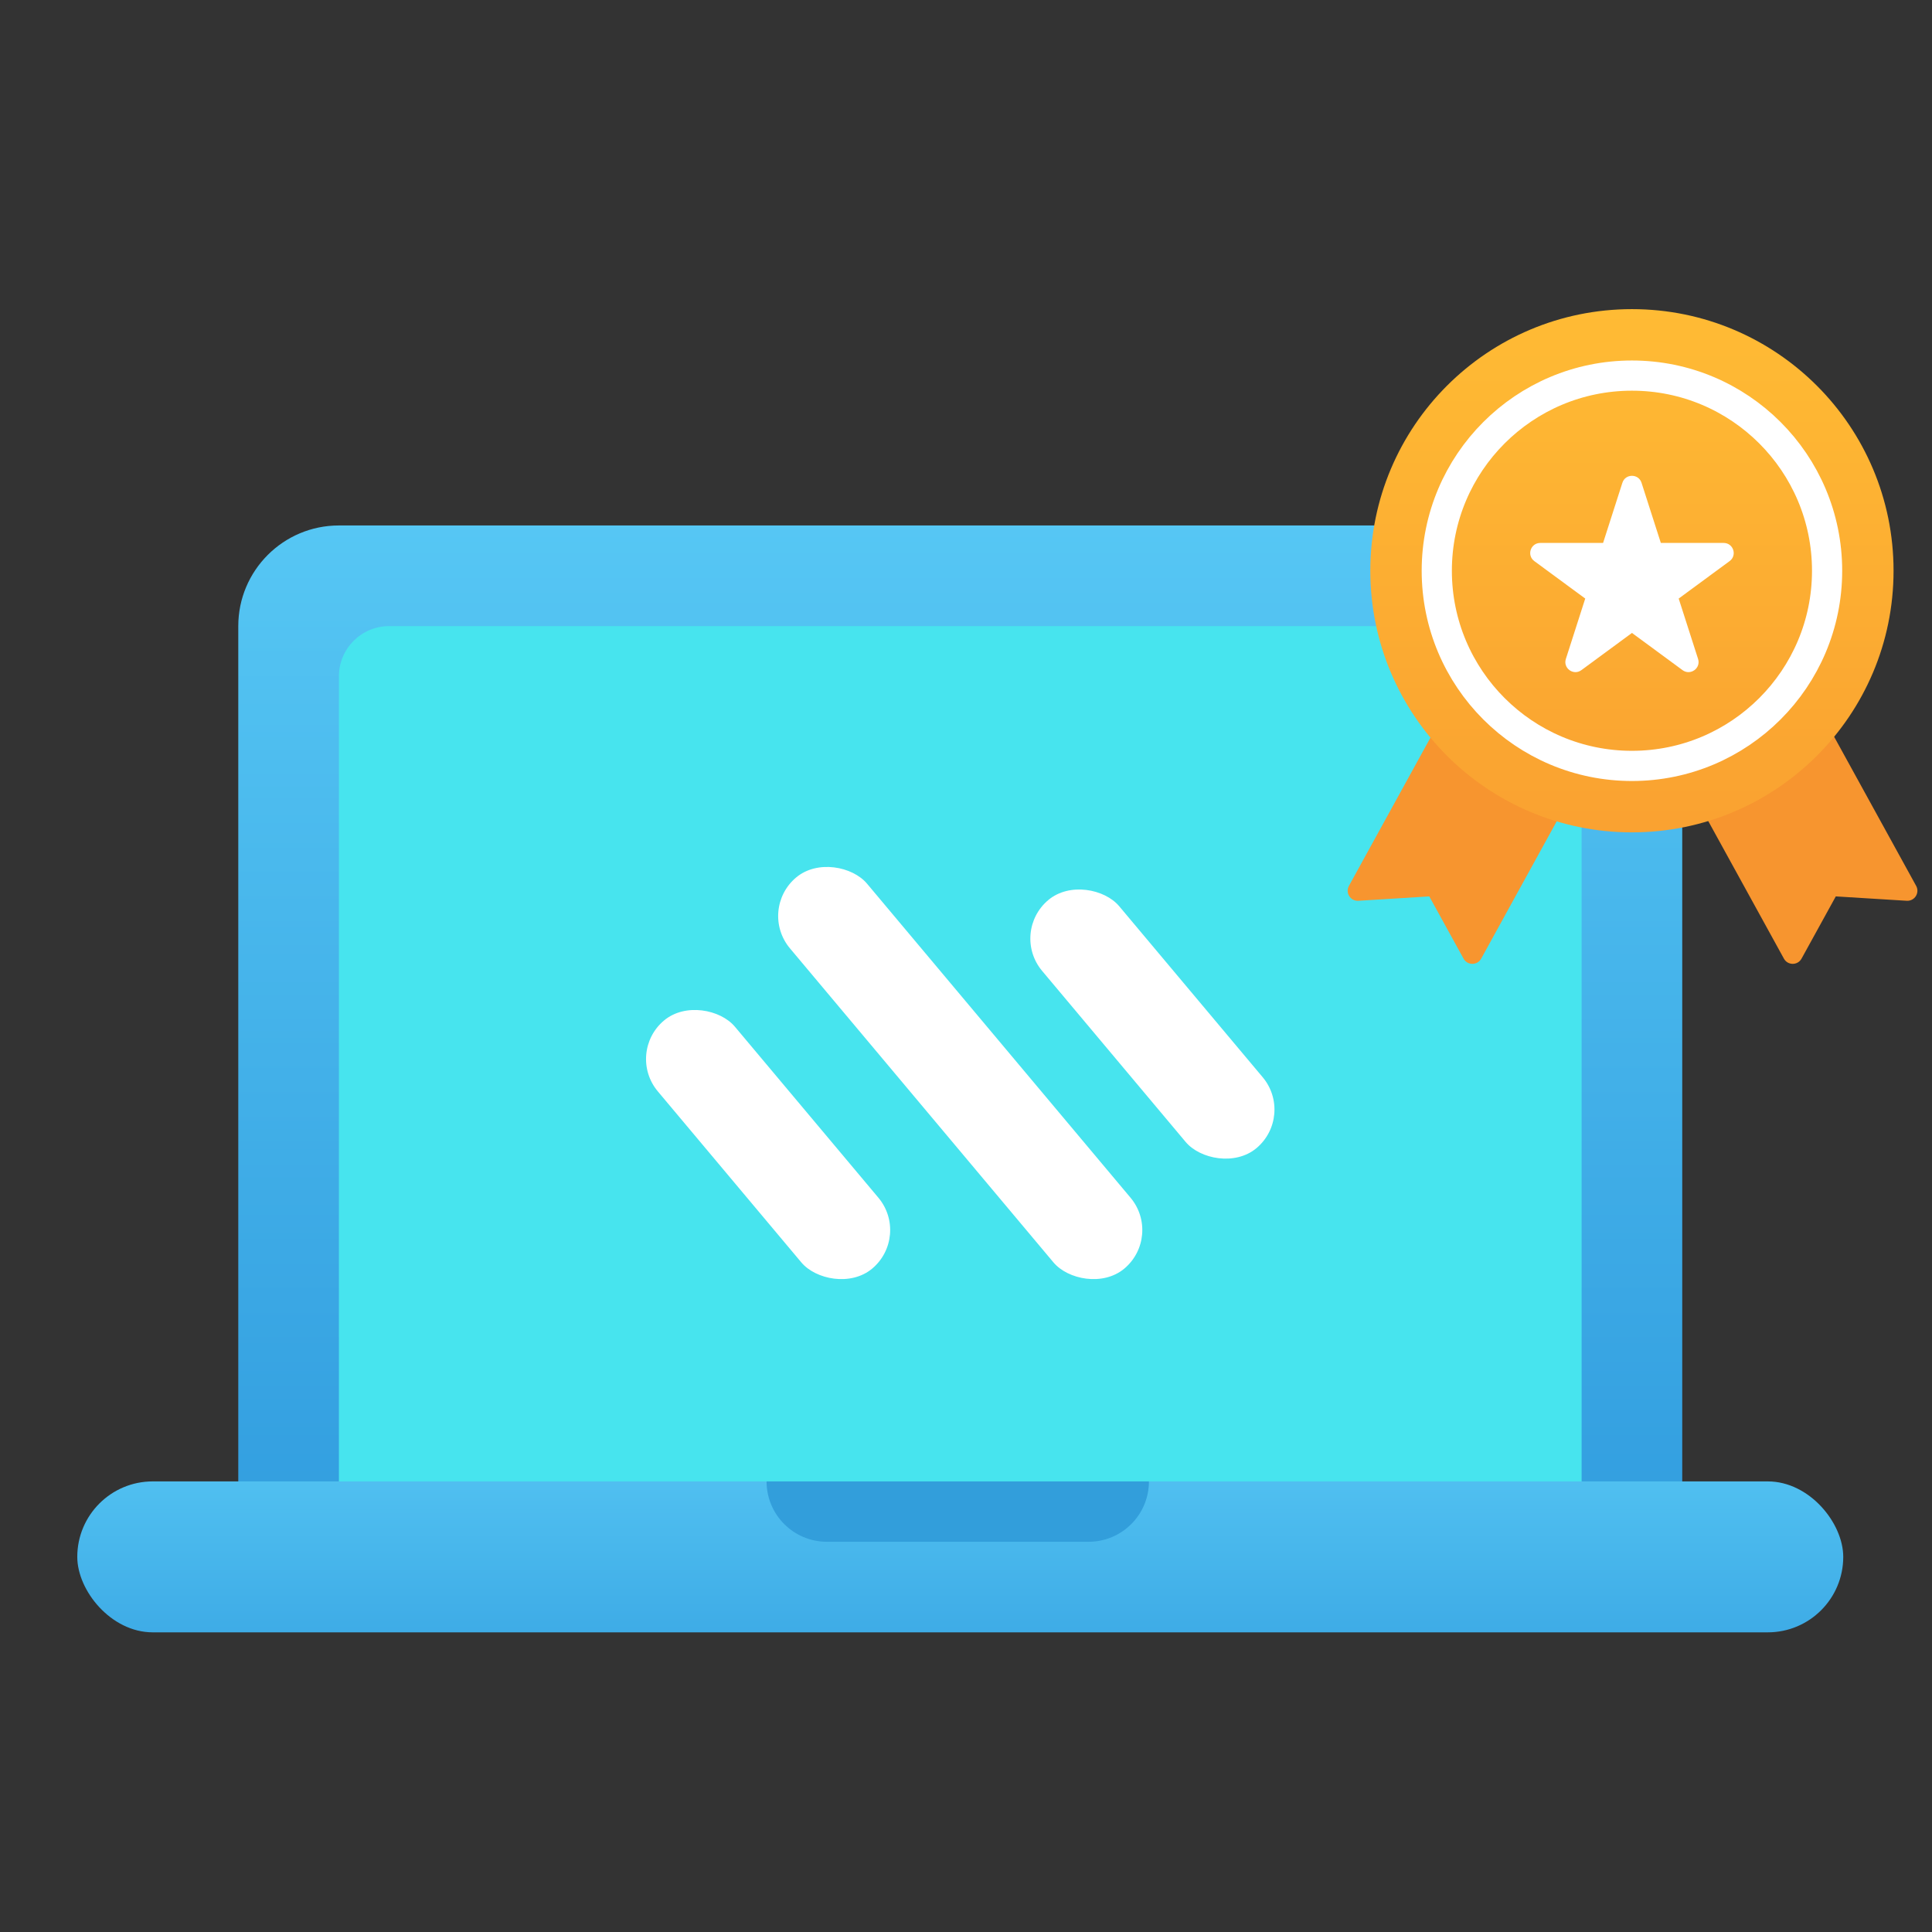
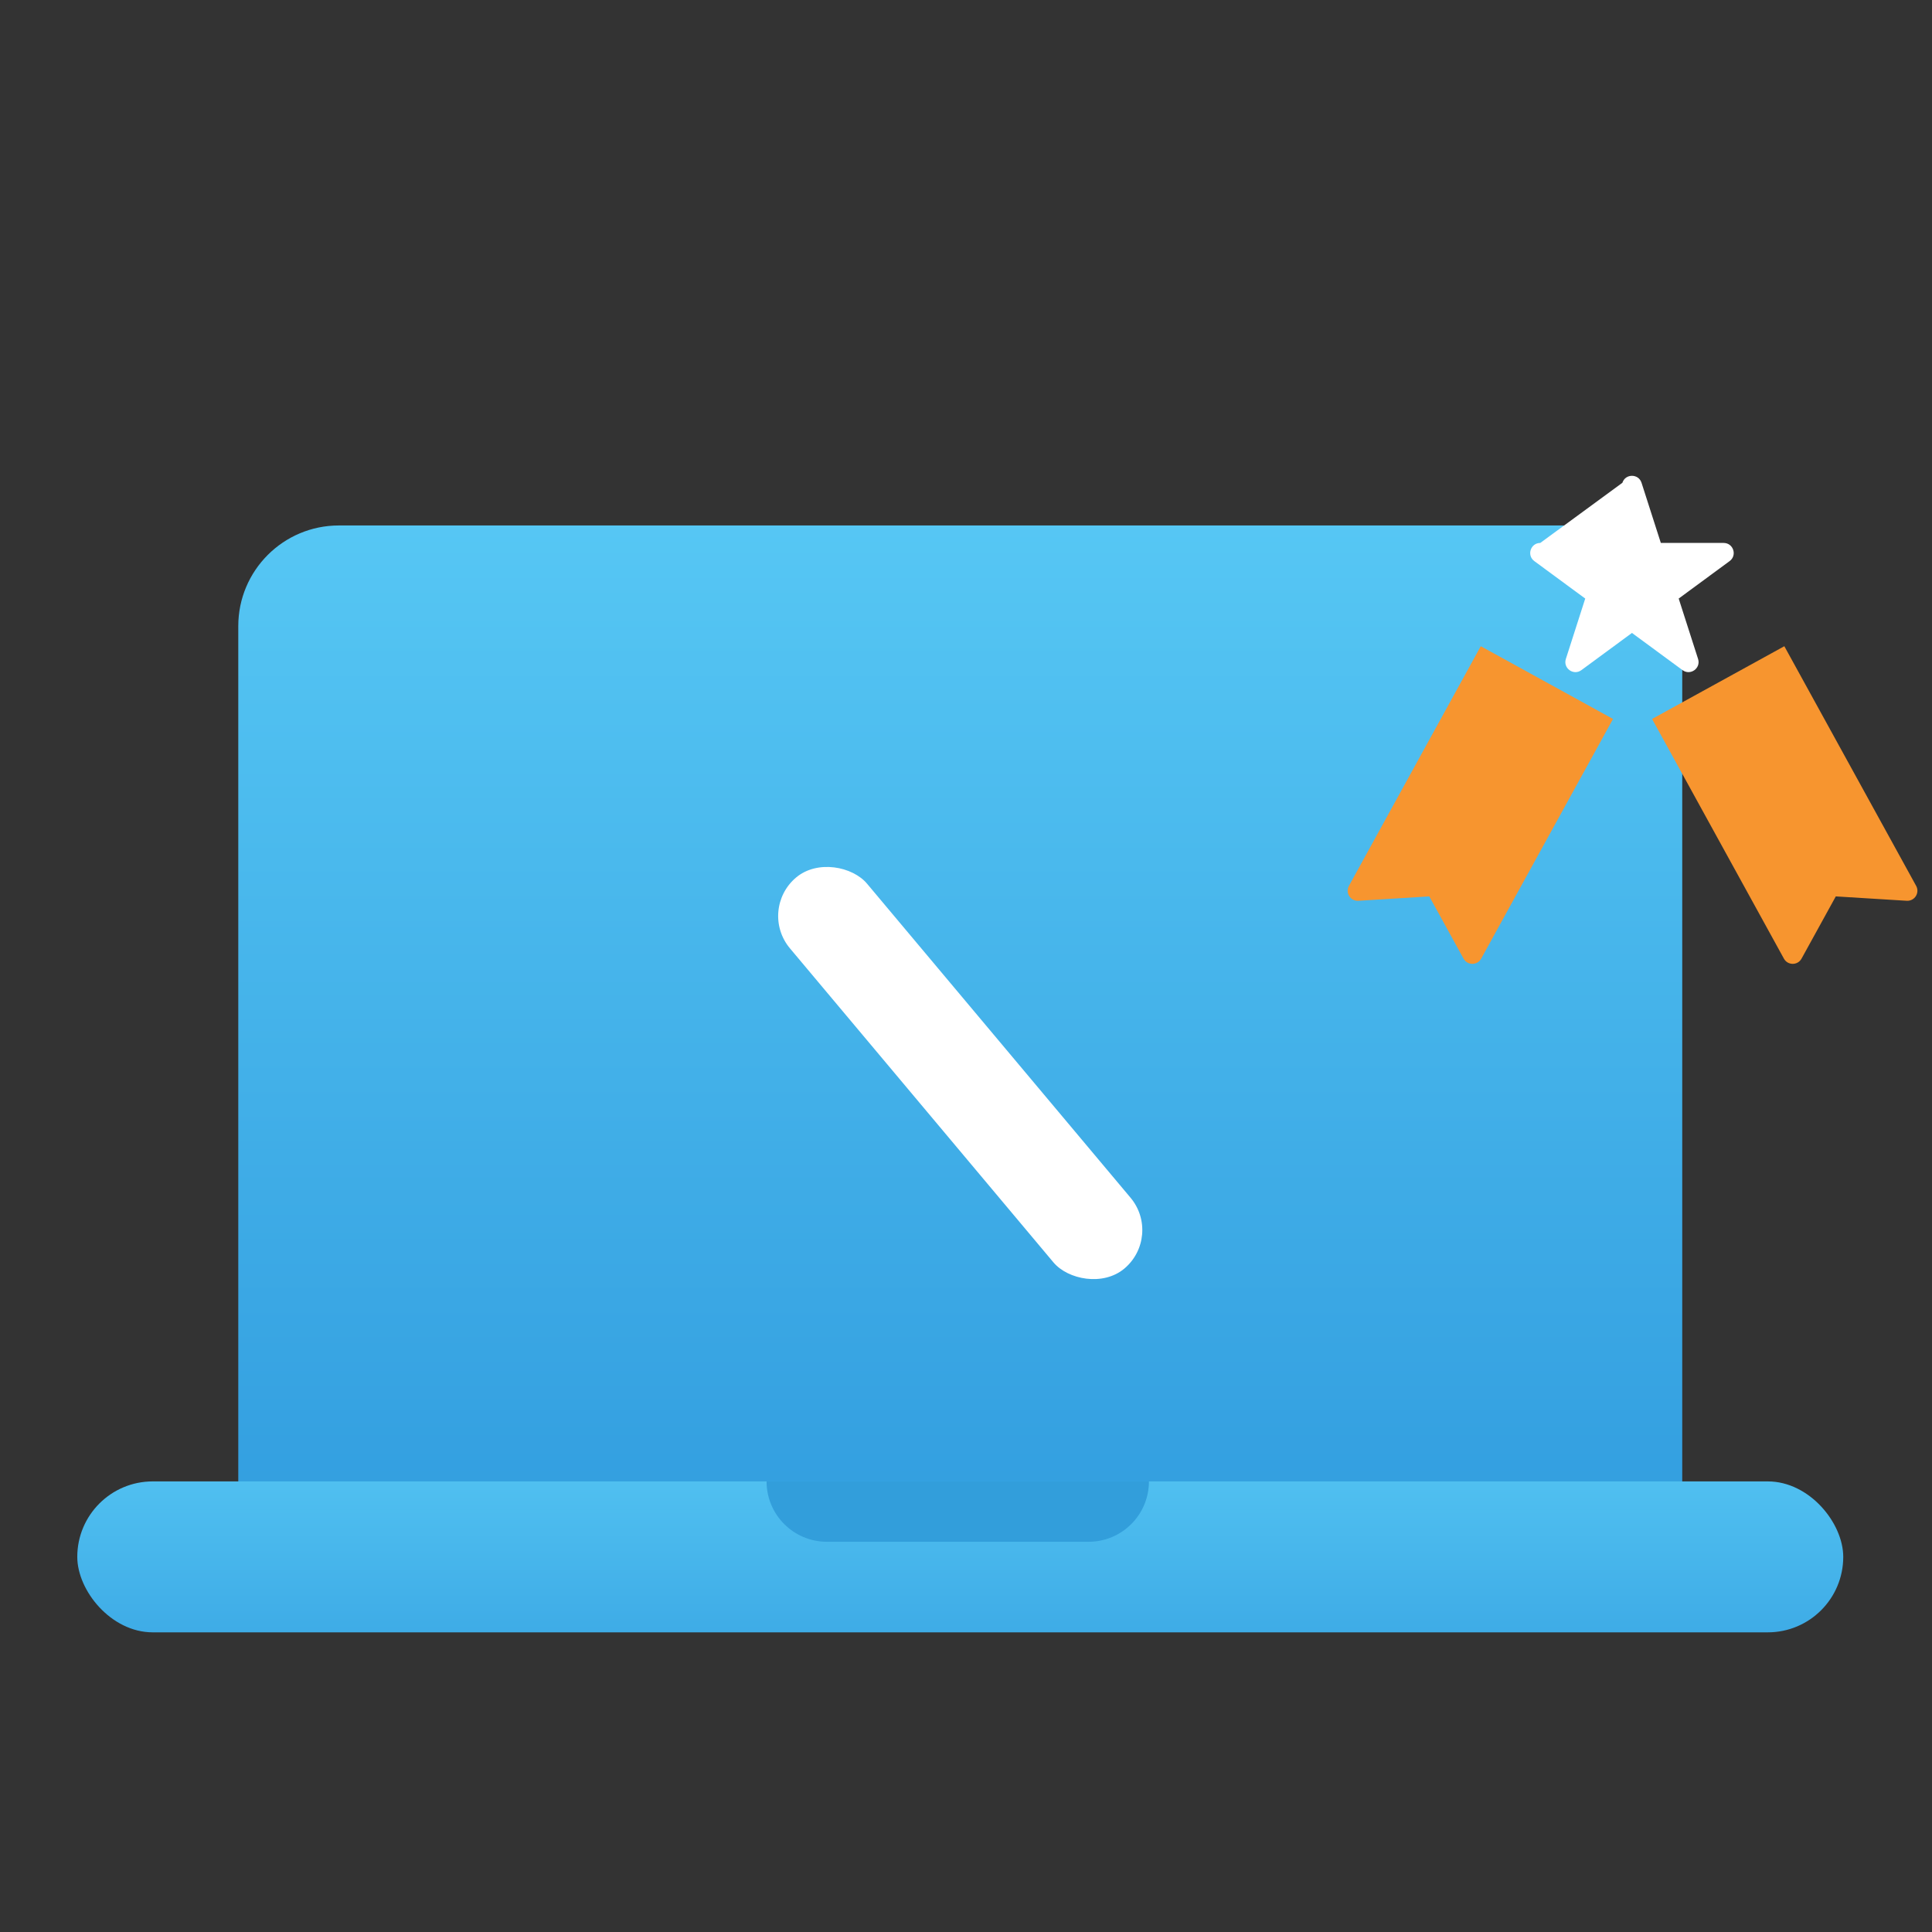
<svg xmlns="http://www.w3.org/2000/svg" width="150" height="150" viewBox="0 0 150 150" fill="none">
  <rect x="0" y="0" width="150" height="150" fill="#333333" stroke="none" />
  <path d="M18.5 117.303H130.609V71.572V48.61C130.609 44.295 127.112 40.797 122.797 40.797H26.312C21.998 40.797 18.5 44.295 18.5 48.61V117.303Z" fill="url(#paint0_linear_1839_5153)" />
-   <path d="M26.312 116.192H122.797V52.516C122.797 50.358 121.048 48.61 118.891 48.61H30.219C28.061 48.61 26.312 50.358 26.312 52.516V116.192Z" fill="#47E4EE" />
  <rect x="6" y="115.016" width="137.109" height="11.719" rx="5.859" fill="url(#paint1_linear_1839_5153)" />
  <path d="M59.516 115.016H89.203C89.203 117.605 87.105 119.703 84.516 119.703H64.203C61.614 119.703 59.516 117.605 59.516 115.016Z" fill="#329EDB" />
  <path d="M114.966 50.172L125.234 55.82L114.999 74.427C114.703 74.967 113.927 74.967 113.63 74.428L110.97 69.596L105.464 69.936C104.849 69.974 104.434 69.319 104.731 68.78L114.966 50.172Z" fill="#F7952F" />
  <path d="M138.535 50.172L128.267 55.82L138.502 74.427C138.798 74.967 139.574 74.967 139.871 74.428L142.531 69.596L148.037 69.936C148.652 69.974 149.066 69.319 148.77 68.78L138.535 50.172Z" fill="#F7952F" />
-   <circle cx="126.703" cy="44.313" r="20.312" fill="url(#paint2_linear_1839_5153)" />
-   <circle cx="126.703" cy="44.313" r="15.152" stroke="white" stroke-width="2.344" stroke-linecap="round" />
-   <path d="M125.961 37.484C126.193 36.761 127.217 36.761 127.449 37.484L128.947 42.154H133.823C134.577 42.154 134.894 43.117 134.286 43.564L130.333 46.472L131.838 51.161C132.069 51.882 131.241 52.478 130.631 52.029L126.705 49.141L122.779 52.029C122.169 52.478 121.341 51.882 121.573 51.161L123.077 46.472L119.124 43.564C118.517 43.117 118.833 42.154 119.587 42.154H124.463L125.961 37.484Z" fill="white" />
+   <path d="M125.961 37.484C126.193 36.761 127.217 36.761 127.449 37.484L128.947 42.154H133.823C134.577 42.154 134.894 43.117 134.286 43.564L130.333 46.472L131.838 51.161C132.069 51.882 131.241 52.478 130.631 52.029L126.705 49.141L122.779 52.029C122.169 52.478 121.341 51.882 121.573 51.161L123.077 46.472L119.124 43.564C118.517 43.117 118.833 42.154 119.587 42.154L125.961 37.484Z" fill="white" />
  <rect x="58.82" y="70.637" width="7.812" height="39.641" rx="3.906" transform="rotate(-40 58.82 70.637)" fill="white" />
-   <rect x="48.562" y="81.742" width="7.812" height="25.145" rx="3.906" transform="rotate(-40 48.562 81.742)" fill="white" />
-   <rect x="78.399" y="72.388" width="7.812" height="25.145" rx="3.906" transform="rotate(-40 78.399 72.388)" fill="white" />
  <defs>
    <linearGradient id="paint0_linear_1839_5153" x1="74.555" y1="36.331" x2="74.555" y2="116.167" gradientUnits="userSpaceOnUse">
      <stop stop-color="#58C9F5" />
      <stop offset="1" stop-color="#339FE0" />
    </linearGradient>
    <linearGradient id="paint1_linear_1839_5153" x1="74.555" y1="109.518" x2="74.555" y2="134.205" gradientUnits="userSpaceOnUse">
      <stop stop-color="#58C9F5" />
      <stop offset="1" stop-color="#339FE0" />
    </linearGradient>
    <linearGradient id="paint2_linear_1839_5153" x1="126.703" y1="24" x2="126.703" y2="105.088" gradientUnits="userSpaceOnUse">
      <stop stop-color="#FFBB34" />
      <stop offset="1" stop-color="#F4882D" />
    </linearGradient>
  </defs>
</svg>